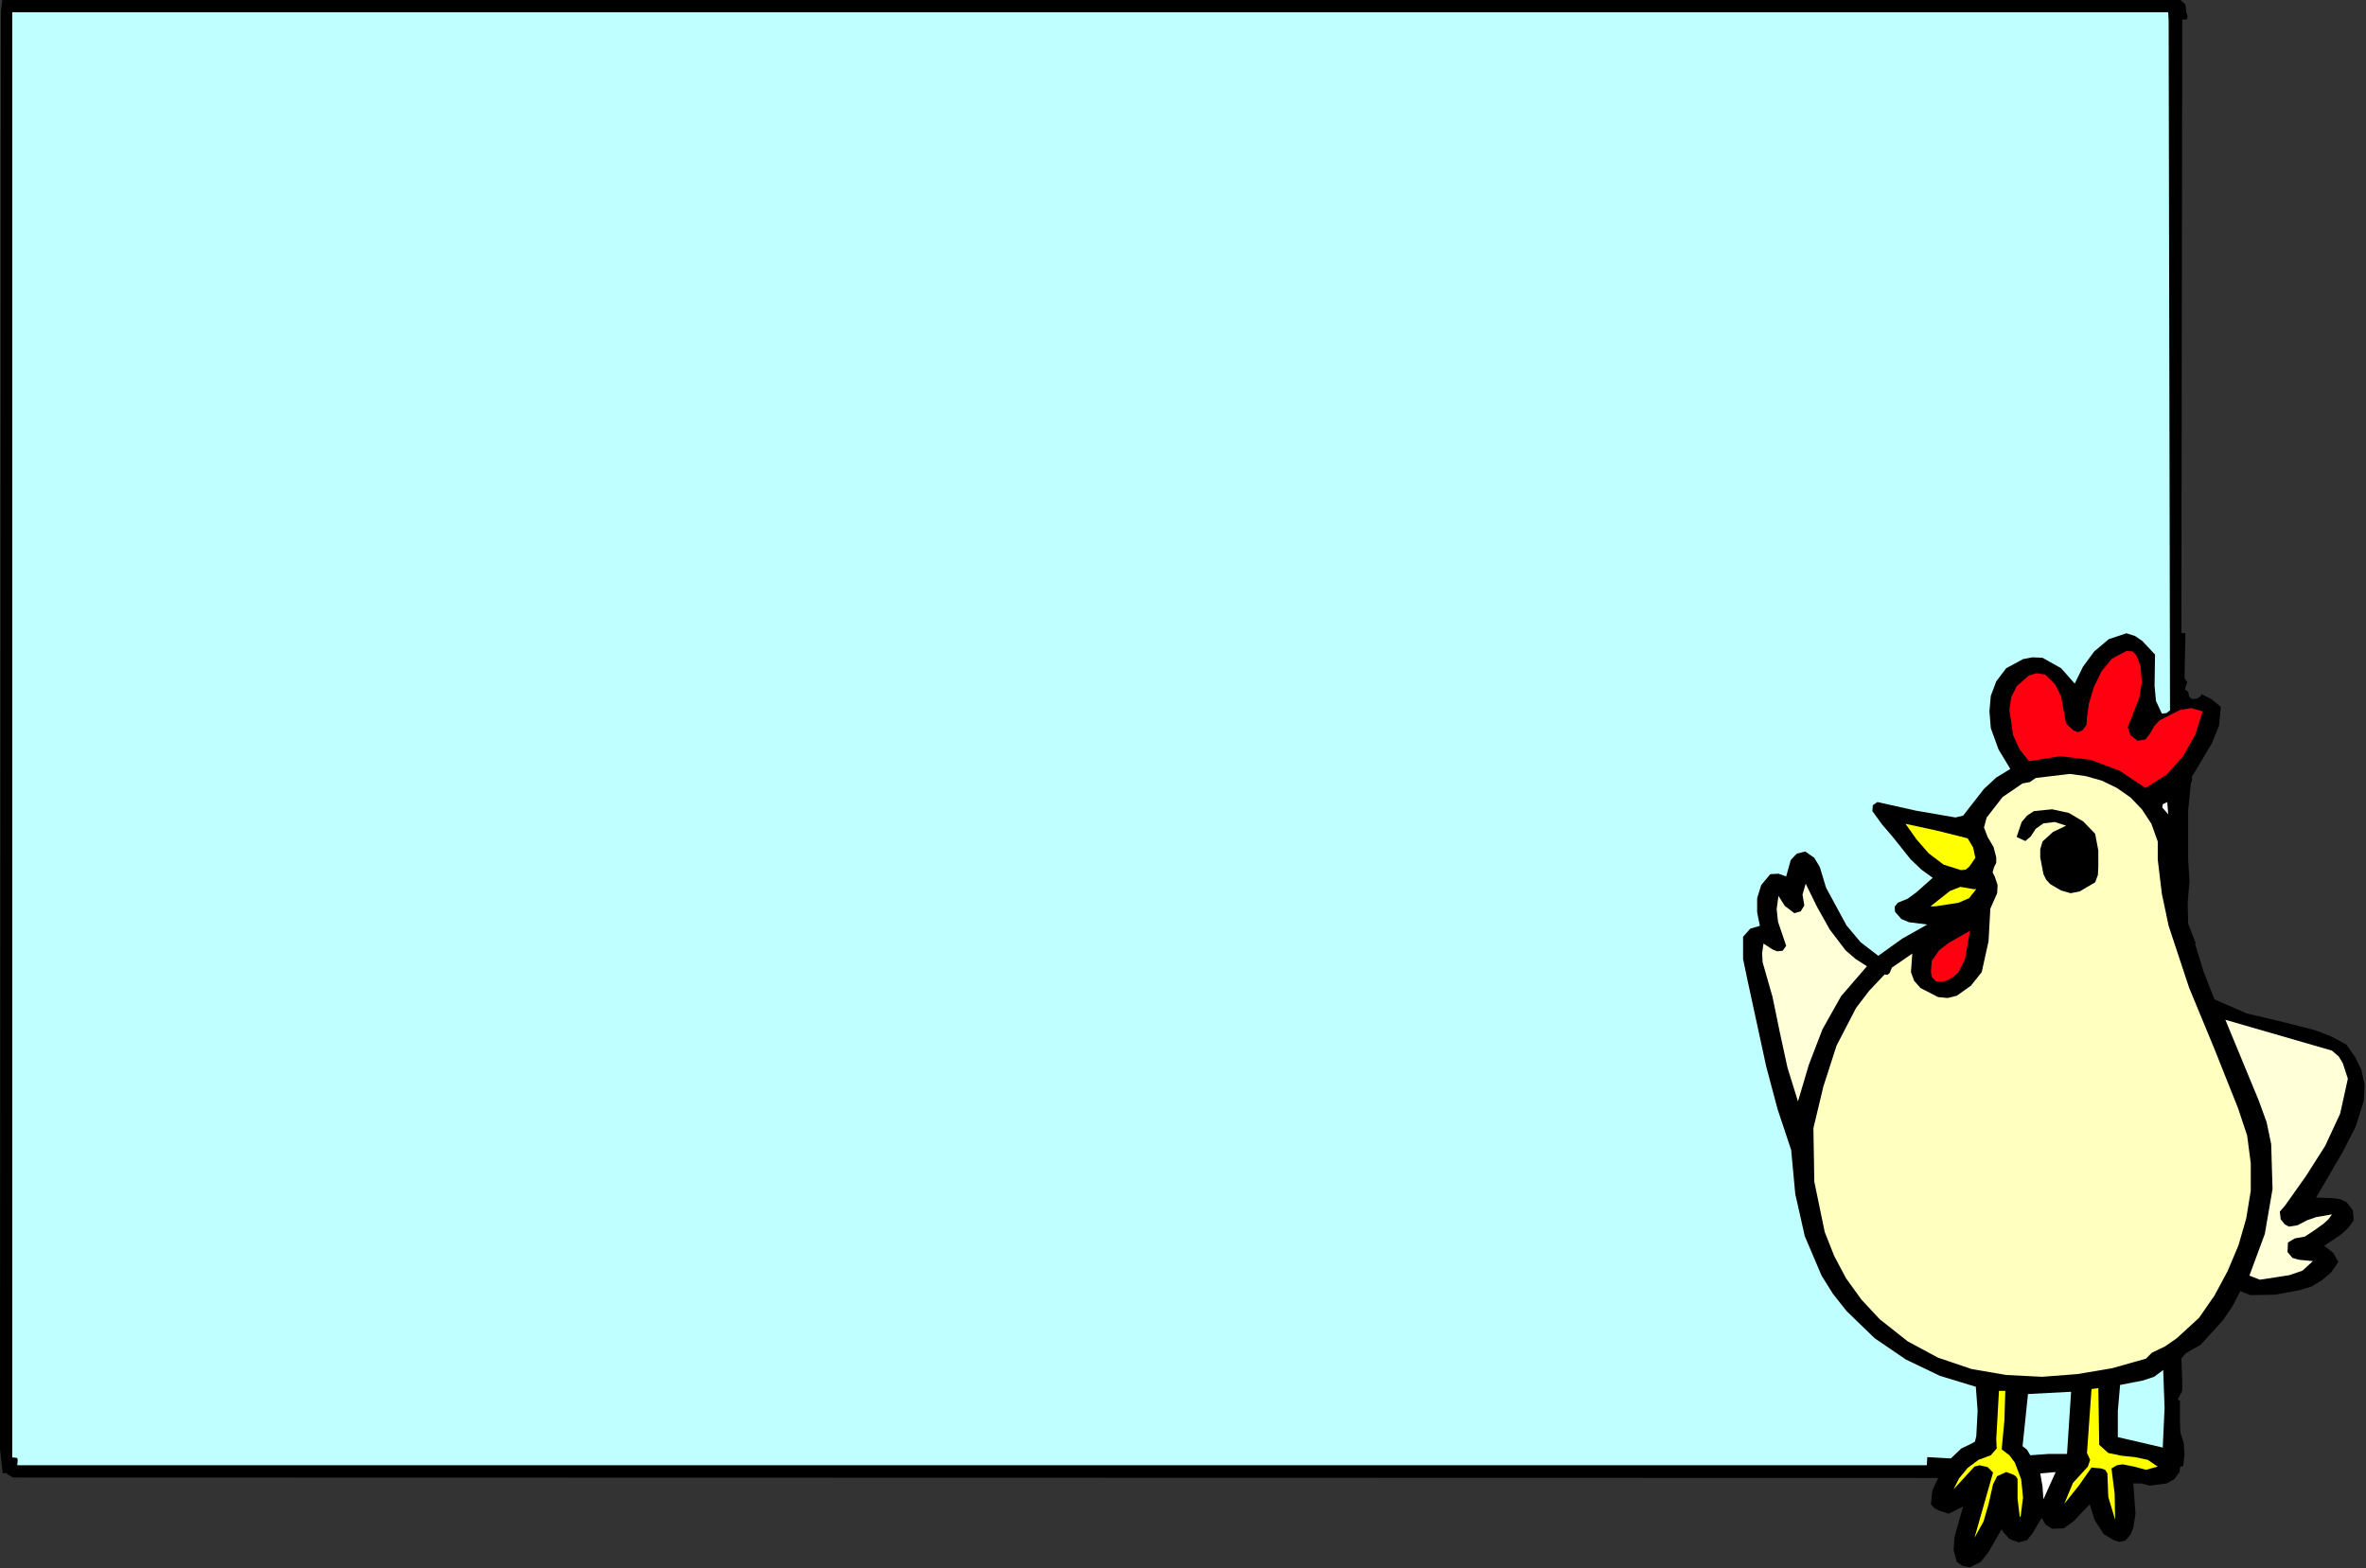
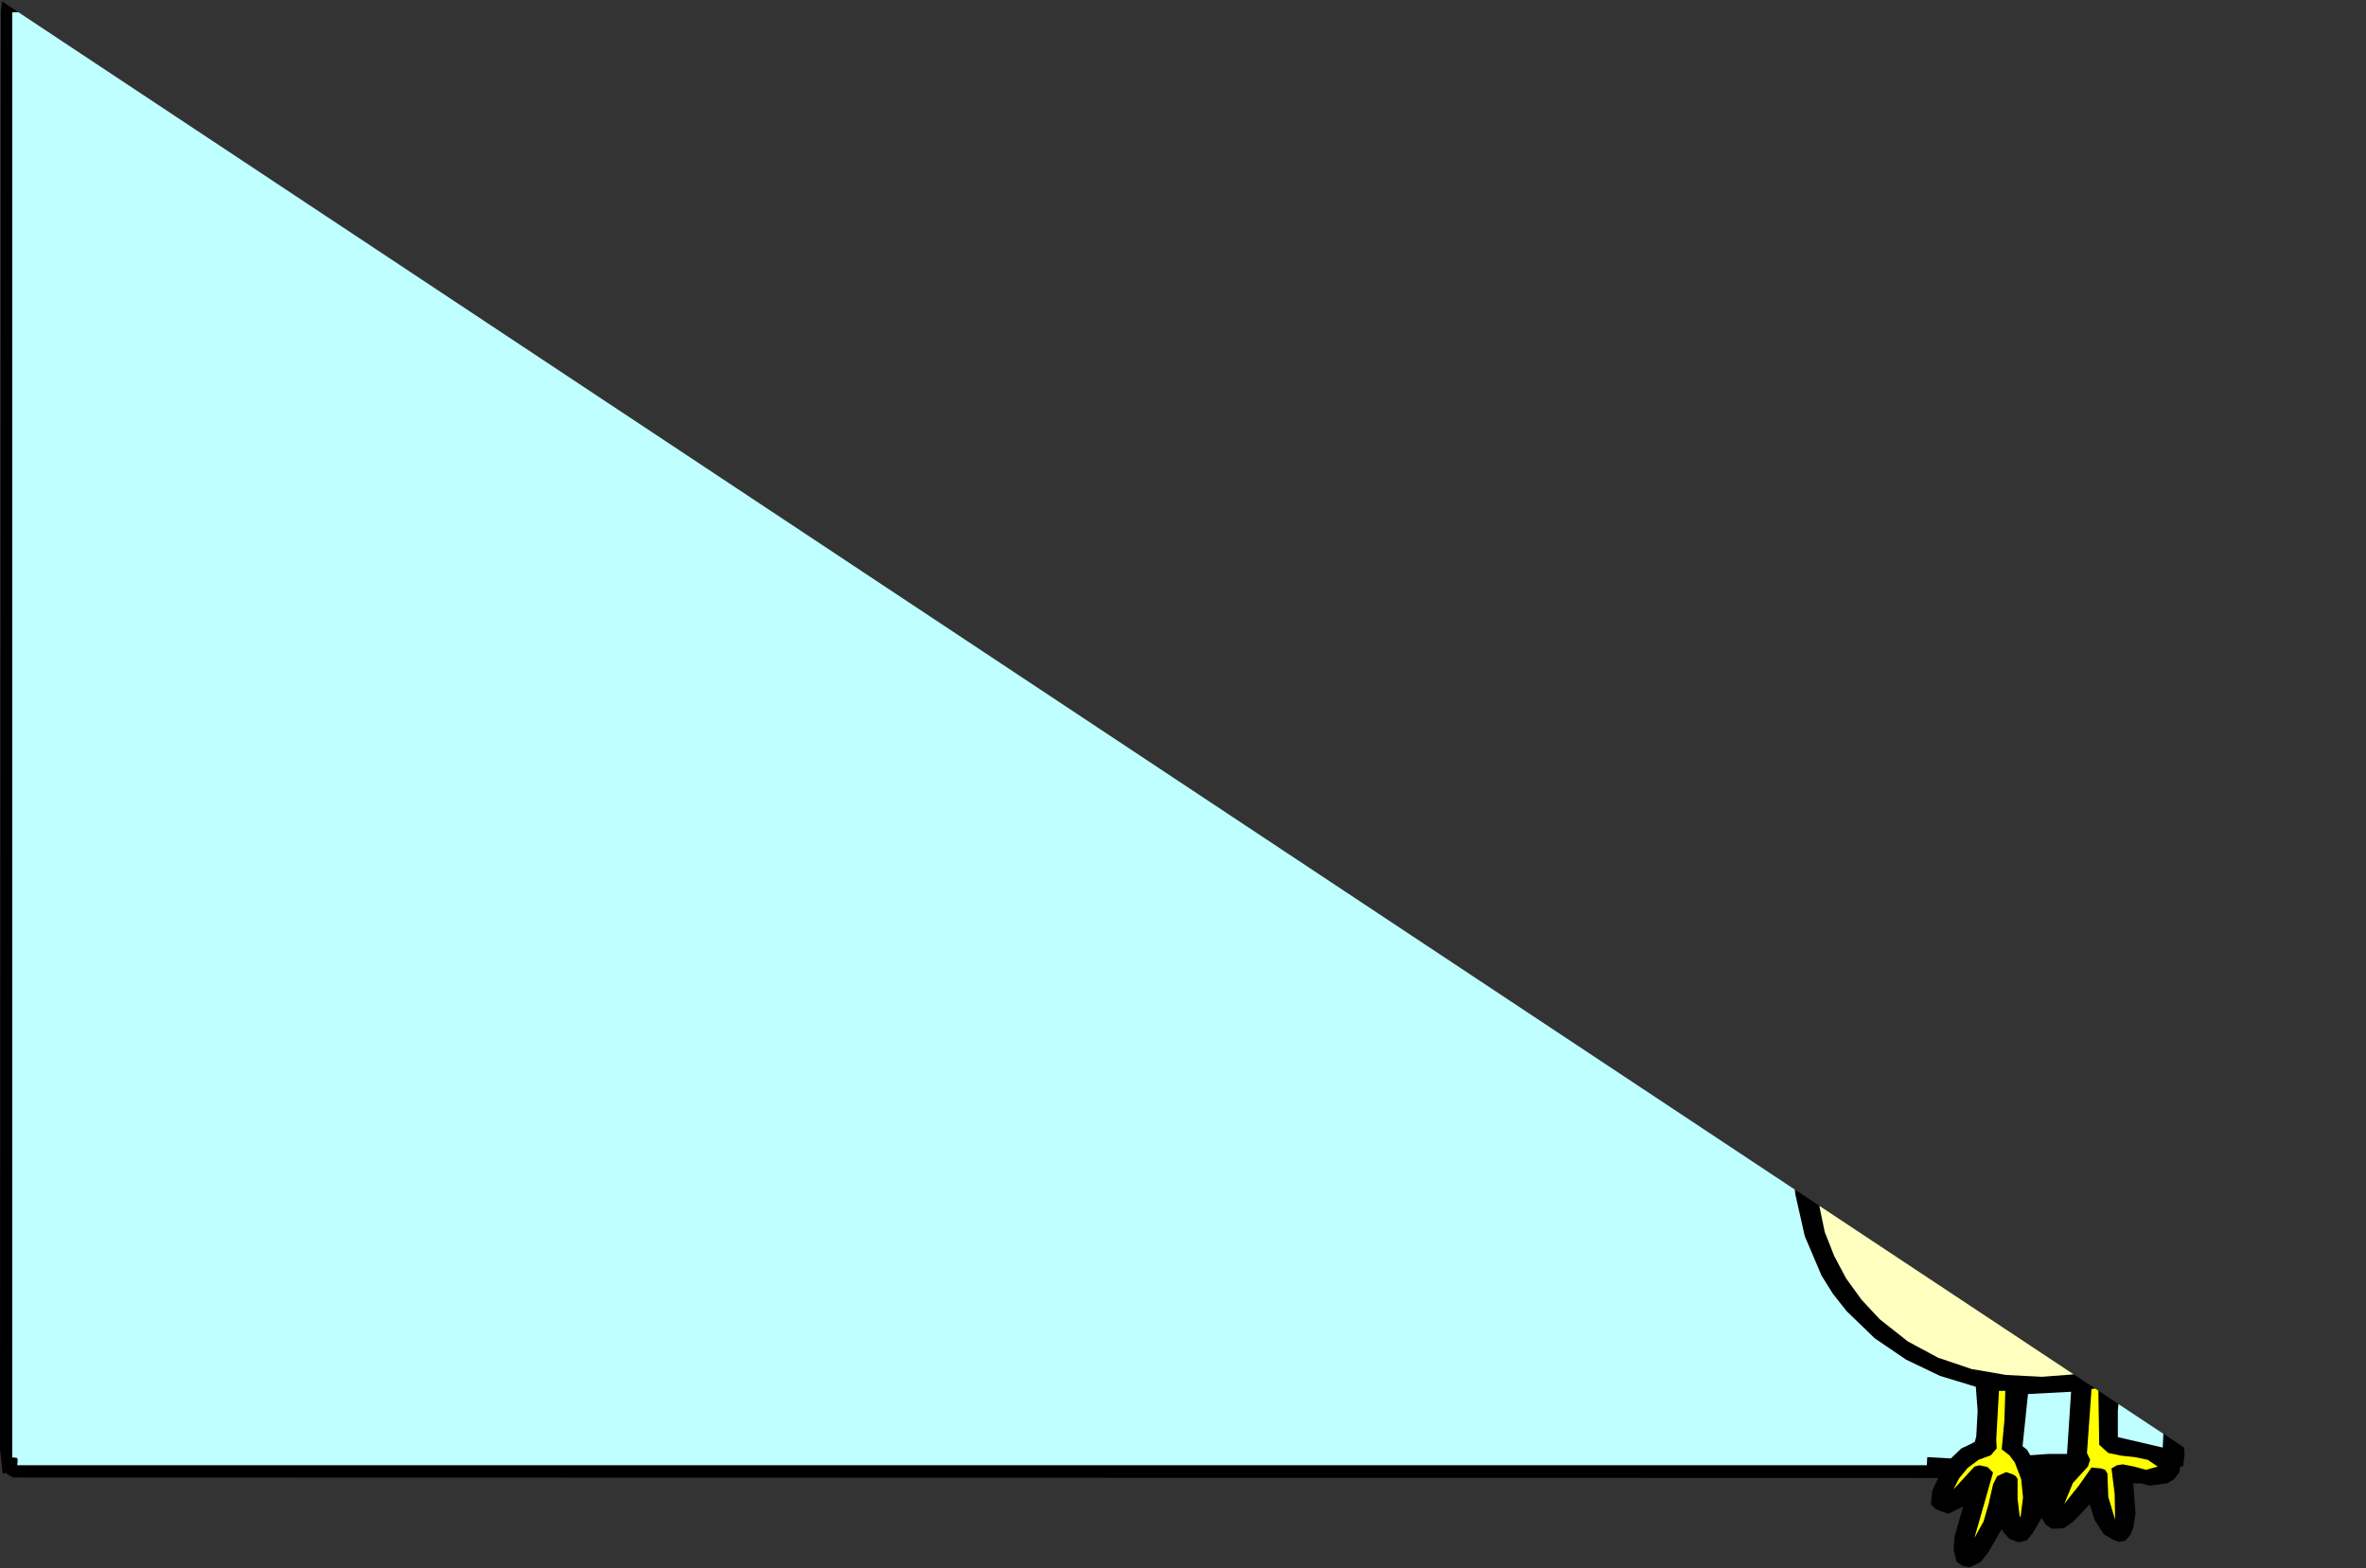
<svg xmlns="http://www.w3.org/2000/svg" xmlns:ns1="http://sodipodi.sourceforge.net/DTD/sodipodi-0.dtd" xmlns:ns2="http://www.inkscape.org/namespaces/inkscape" version="1.0" width="132.461mm" height="87.808mm" id="svg42" ns1:docname="ETOTL007.WMF">
  <rect width="100%" height="100%" fill="#333333" stroke="none" />
  <ns1:namedview pagecolor="#ffffff" bordercolor="#666666" borderopacity="1" objecttolerance="10" gridtolerance="10" guidetolerance="10" ns2:pageopacity="0" ns2:pageshadow="2" ns2:window-width="640" ns2:window-height="480" id="namedview44" />
  <defs id="defs6">
    <clipPath clipPathUnits="userSpaceOnUse" id="clipWmfPath1">
-       <path d="M 0,0 L 500.544,0 L 500.544,331.776 L 0,331.776 z" id="path2" />
+       <path d="M 0,0 L 500.544,331.776 L 0,331.776 z" id="path2" />
    </clipPath>
    <pattern id="WMFhbasepattern" patternUnits="userSpaceOnUse" width="6" height="6" x="0" y="0" />
  </defs>
  <path style="fill:#000000;fill-rule:evenodd;fill-opacity:1;stroke:none;" clip-path="url(#clipWmfPath1)" d="  M 461.376,0   L 462.432,0.96   L 462.624,2.688   L 462.912,3.456   L 462.72,4.128   L 461.76,4.128   L 461.568,133.92   L 462.432,134.016   L 462.24,143.52   L 462.816,144.384   L 462.528,145.152   L 462.336,145.92   L 463.008,146.4   L 463.2,147.36   L 463.776,147.936   L 464.928,147.84   L 465.792,147.168   L 465.792,146.88   L 467.904,147.936   L 469.92,149.568   L 469.536,153.6   L 468,157.344   L 463.776,164.448   L 463.872,165.024   L 463.584,165.792   L 463.008,171.456   L 463.008,177.216   L 463.008,181.92   L 463.296,186.432   L 462.912,190.944   L 463.008,195.456   L 464.64,199.68   L 464.448,199.68   L 466.272,205.632   L 468.576,211.488   L 475.392,214.464   L 482.688,216.192   L 489.888,218.016   L 493.344,219.36   L 496.512,221.088   L 498.336,223.68   L 499.68,226.464   L 500.352,229.632   L 500.16,232.992   L 498.432,238.464   L 495.84,243.552   L 490.08,253.44   L 493.344,253.536   L 495.072,253.728   L 496.512,254.4   L 497.856,256.128   L 498.048,258.24   L 496.8,259.968   L 495.264,261.312   L 491.808,263.616   L 493.728,265.152   L 494.784,267.072   L 493.248,269.28   L 491.328,270.912   L 489.12,272.256   L 486.624,273.024   L 481.44,273.984   L 476.16,274.08   L 474.048,273.216   L 472.416,276.384   L 470.4,279.36   L 465.6,284.64   L 463.488,285.792   L 462.432,286.464   L 461.568,287.52   L 461.76,292.128   L 461.76,294.336   L 460.8,296.16   L 461.28,296.448   L 461.28,300.96   L 461.376,303.168   L 462.048,305.28   L 462.24,307.776   L 461.952,310.272   L 461.376,310.368   L 461.28,310.656   L 461.184,311.52   L 460.032,313.056   L 458.496,313.92   L 454.848,314.4   L 453.12,313.92   L 451.392,313.92   L 451.872,320.352   L 451.392,323.328   L 450.816,324.768   L 449.76,326.016   L 448.416,326.304   L 447.264,325.92   L 445.152,324.672   L 443.232,321.696   L 442.176,318.336   L 438.816,321.888   L 436.704,323.424   L 434.208,323.52   L 432.864,322.656   L 432,321.216   L 430.08,324.48   L 428.928,325.92   L 427.2,326.4   L 425.28,325.728   L 423.84,324.192   L 423.552,323.616   L 420.768,328.416   L 419.136,330.528   L 416.832,331.68   L 415.296,331.392   L 414.048,330.528   L 413.376,328.032   L 413.568,325.248   L 415.392,318.816   L 412.32,320.352   L 410.304,319.68   L 409.344,319.2   L 408.576,318.336   L 408.864,315.456   L 410.112,312.768   L 2.784,312.672   L 1.728,312.096   L 1.344,311.712   L 0.576,311.808   L 0,306.624   L 0,301.248   L 0.192,2.4   L 0.48,0   L 461.376,0  z " id="path8" />
  <path style="fill:#bfffff;fill-rule:evenodd;fill-opacity:1;stroke:none;" clip-path="url(#clipWmfPath1)" d="  M 458.784,2.592   L 458.88,4.32   L 459.168,150.336   L 458.4,150.912   L 457.44,151.008   L 456.192,148.32   L 455.904,145.152   L 456,138.528   L 453.312,135.648   L 451.776,134.592   L 449.952,134.016   L 446.208,135.264   L 443.136,137.856   L 440.736,141.12   L 439.008,144.672   L 436.128,141.408   L 432.192,139.2   L 430.08,139.104   L 428.064,139.488   L 424.512,141.408   L 422.4,144.192   L 421.248,147.264   L 420.96,150.528   L 421.248,154.08   L 422.88,158.592   L 425.376,162.72   L 422.4,164.544   L 419.808,166.944   L 415.392,172.608   L 413.76,172.992   L 405.408,171.552   L 397.248,169.728   L 396.288,170.4   L 396.192,171.648   L 398.208,174.432   L 400.512,177.12   L 404.256,181.824   L 406.56,184.032   L 408.96,185.76   L 405.504,188.832   L 403.68,190.176   L 401.568,191.04   L 400.896,191.904   L 400.992,192.96   L 402.336,194.496   L 403.968,195.168   L 407.808,195.648   L 402.528,198.624   L 397.44,202.272   L 393.696,199.392   L 390.72,195.84   L 386.4,187.872   L 385.056,183.456   L 383.904,181.536   L 381.984,180.192   L 380.16,180.672   L 378.912,182.016   L 377.952,185.472   L 376.32,184.896   L 374.592,184.992   L 372.672,187.296   L 371.808,190.08   L 371.808,193.056   L 372.384,195.936   L 370.368,196.512   L 368.832,198.24   L 368.832,202.944   L 369.792,207.552   L 373.728,225.696   L 376.128,234.72   L 379.008,243.36   L 379.872,252.672   L 381.888,261.6   L 385.44,269.952   L 387.84,273.792   L 390.72,277.44   L 396.672,283.2   L 403.296,287.712   L 410.496,291.168   L 418.08,293.472   L 418.464,298.56   L 418.176,303.936   L 417.888,305.088   L 417.024,305.568   L 415.008,306.528   L 412.8,308.64   L 407.808,308.352   L 407.712,310.08   L 3.648,310.08   L 3.744,309.024   L 3.648,308.544   L 2.976,308.448   L 2.592,308.448   L 2.592,2.592   L 458.784,2.592  z " id="path10" />
  <path style="fill:#ff0010;fill-rule:evenodd;fill-opacity:1;stroke:none;" clip-path="url(#clipWmfPath1)" d="  M 452.928,140.928   L 453.216,144.384   L 452.64,147.744   L 450.24,153.888   L 450.816,155.616   L 452.352,156.768   L 453.984,156.48   L 454.944,155.232   L 455.808,153.696   L 456.96,152.448   L 461.28,150.24   L 463.68,149.856   L 466.08,150.528   L 464.544,155.424   L 461.952,160.032   L 458.4,163.968   L 453.984,166.752   L 448.512,163.104   L 442.368,160.8   L 435.936,160.032   L 429.312,161.088   L 427.296,158.496   L 425.952,155.52   L 425.184,150.144   L 425.568,147.552   L 426.72,145.248   L 429.312,142.944   L 430.944,142.464   L 432.768,142.752   L 434.88,144.864   L 436.128,147.36   L 437.184,153.12   L 438.72,154.56   L 439.68,154.944   L 440.64,154.56   L 441.504,153.408   L 441.6,151.872   L 441.984,148.992   L 443.04,145.44   L 444.672,142.08   L 446.88,139.392   L 449.952,137.76   L 451.296,137.856   L 452.064,138.72   L 452.928,140.928  z " id="path12" />
  <path style="fill:#ffffbf;fill-rule:evenodd;fill-opacity:1;stroke:none;" clip-path="url(#clipWmfPath1)" d="  M 455.232,174.336   L 456.576,178.08   L 456.576,181.92   L 457.44,189.12   L 458.88,195.936   L 463.2,208.992   L 468.48,221.76   L 473.568,234.528   L 475.488,240.288   L 476.256,246.144   L 476.256,252   L 475.296,257.856   L 473.664,263.52   L 471.36,268.992   L 468.576,274.176   L 465.312,278.88   L 460.608,283.2   L 458.112,284.928   L 455.328,286.272   L 454.08,287.52   L 446.976,289.536   L 439.584,290.784   L 432.096,291.36   L 424.512,290.976   L 417.216,289.728   L 410.112,287.328   L 403.68,283.872   L 397.728,279.168   L 393.888,275.04   L 390.624,270.528   L 388.128,265.824   L 386.112,260.736   L 383.904,250.08   L 383.712,238.752   L 385.824,229.92   L 388.608,221.28   L 392.736,213.312   L 395.52,209.664   L 398.784,206.208   L 399.36,206.304   L 399.84,205.92   L 400.32,204.768   L 404.64,201.792   L 404.352,205.728   L 405.024,207.552   L 406.368,209.088   L 410.112,211.008   L 412.128,211.2   L 414.048,210.72   L 417.024,208.608   L 419.328,205.728   L 420.768,199.2   L 421.152,192.288   L 422.592,189.024   L 422.688,187.296   L 422.112,185.568   L 421.632,184.608   L 421.92,183.552   L 422.4,182.592   L 422.4,181.44   L 421.824,179.232   L 420.576,177.12   L 419.808,175.104   L 420.384,172.992   L 423.744,168.672   L 427.968,165.792   L 429.504,165.504   L 430.752,164.64   L 437.952,163.776   L 441.408,164.256   L 444.768,165.216   L 447.936,166.752   L 450.816,168.768   L 453.216,171.264   L 455.232,174.336  z " id="path14" />
  <path style="fill:#ffffff;fill-rule:evenodd;fill-opacity:1;stroke:none;" clip-path="url(#clipWmfPath1)" d="  M 458.784,172.32   L 457.536,170.88   L 457.632,170.208   L 458.592,169.728   L 458.784,172.32  z " id="path16" />
  <path style="fill:#000000;fill-rule:evenodd;fill-opacity:1;stroke:none;" clip-path="url(#clipWmfPath1)" d="  M 443.328,176.448   L 444,180   L 444,183.552   L 443.904,185.184   L 443.328,186.72   L 440.064,188.64   L 438.144,189.024   L 436.128,188.448   L 433.824,187.104   L 432.96,186.144   L 432.384,184.992   L 431.712,181.44   L 431.712,179.712   L 432.192,178.08   L 434.4,176.064   L 437.184,174.72   L 434.784,173.952   L 432.384,174.24   L 430.752,175.392   L 429.696,177.024   L 428.544,177.984   L 426.72,177.12   L 427.776,173.952   L 428.928,172.608   L 430.368,171.648   L 434.208,171.264   L 437.76,172.032   L 440.832,173.856   L 443.328,176.448  z " id="path18" />
  <path style="fill:#ffff00;fill-rule:evenodd;fill-opacity:1;stroke:none;" clip-path="url(#clipWmfPath1)" d="  M 416.352,177.408   L 417.504,179.328   L 417.984,181.536   L 416.736,183.36   L 415.968,184.032   L 414.912,184.128   L 411.264,182.976   L 408.096,180.576   L 405.504,177.6   L 403.2,174.336   L 409.824,175.776   L 416.352,177.408  z " id="path20" />
  <path style="fill:#000000;fill-rule:evenodd;fill-opacity:1;stroke:none;" clip-path="url(#clipWmfPath1)" d="  M 440.448,178.848   L 440.832,181.92   L 440.736,183.36   L 439.968,184.608   L 438.336,185.664   L 436.512,185.472   L 435.072,182.304   L 434.976,180.672   L 435.648,179.136   L 436.704,178.368   L 438.048,177.984   L 439.392,178.176   L 440.448,178.848  z " id="path22" />
  <path style="fill:#ffffd8;fill-rule:evenodd;fill-opacity:1;stroke:none;" clip-path="url(#clipWmfPath1)" d="  M 395.04,204.48   L 389.568,210.816   L 385.632,217.824   L 382.752,225.312   L 380.448,233.088   L 378.24,225.984   L 376.608,218.496   L 375.072,211.008   L 372.96,203.616   L 372.864,201.696   L 373.152,199.68   L 375.072,200.928   L 376.032,201.312   L 377.184,201.216   L 377.952,200.16   L 376.224,195.072   L 375.936,192.384   L 376.32,189.6   L 377.664,191.712   L 379.68,193.248   L 381.024,192.864   L 381.792,191.616   L 381.408,189.312   L 382.08,187.008   L 384.48,191.904   L 387.168,196.704   L 390.528,201.12   L 392.64,202.944   L 395.04,204.48  z " id="path24" />
  <path style="fill:#ffff00;fill-rule:evenodd;fill-opacity:1;stroke:none;" clip-path="url(#clipWmfPath1)" d="  M 418.176,188.16   L 416.64,190.08   L 414.432,191.04   L 409.44,191.808   L 408.48,191.808   L 412.608,188.544   L 414.816,187.68   L 417.6,188.16   L 418.176,188.16  z " id="path26" />
  <path style="fill:#ff0010;fill-rule:evenodd;fill-opacity:1;stroke:none;" clip-path="url(#clipWmfPath1)" d="  M 411.84,207.552   L 410.688,207.744   L 409.632,207.648   L 408.768,206.784   L 408.576,205.632   L 408.768,203.328   L 410.304,201.12   L 412.416,199.488   L 416.832,196.992   L 415.776,203.04   L 414.432,205.728   L 413.28,206.784   L 411.84,207.552  z " id="path28" />
  <path style="fill:#ffffd8;fill-rule:evenodd;fill-opacity:1;stroke:none;" clip-path="url(#clipWmfPath1)" d="  M 493.44,222.336   L 494.88,223.584   L 495.744,225.024   L 496.8,228.288   L 495.168,235.68   L 492,242.496   L 487.968,248.832   L 483.552,255.072   L 482.4,256.416   L 482.592,258.048   L 483.456,259.104   L 484.32,259.584   L 486.144,259.296   L 488.16,258.24   L 490.08,257.568   L 493.44,256.992   L 492.672,258.048   L 491.616,259.008   L 489.312,260.64   L 487.68,261.696   L 485.568,262.08   L 484.128,262.944   L 484.032,264.96   L 485.088,266.208   L 486.432,266.592   L 489.408,266.88   L 487.2,268.896   L 484.416,269.856   L 478.176,270.816   L 475.968,269.952   L 479.232,261.12   L 480.864,251.616   L 480.576,242.112   L 479.616,237.504   L 477.984,232.992   L 470.88,215.808   L 493.44,222.336  z " id="path30" />
  <path style="fill:#bfffff;fill-rule:evenodd;fill-opacity:1;stroke:none;" clip-path="url(#clipWmfPath1)" d="  M 457.728,289.92   L 458.016,297.984   L 457.632,306.336   L 448.128,304.128   L 448.128,298.56   L 448.608,293.088   L 453.504,292.128   L 455.808,291.36   L 457.728,289.92  z " id="path32" />
  <path style="fill:#ffff00;fill-rule:evenodd;fill-opacity:1;stroke:none;" clip-path="url(#clipWmfPath1)" d="  M 444.192,305.76   L 446.112,307.488   L 448.896,308.064   L 451.68,308.352   L 454.464,308.928   L 456.576,310.368   L 454.08,311.04   L 451.584,310.368   L 449.184,309.888   L 447.936,310.08   L 446.784,310.752   L 447.456,316.128   L 447.552,321.6   L 446.112,316.8   L 445.92,311.808   L 445.44,311.04   L 444.576,310.752   L 442.56,310.56   L 439.872,314.4   L 436.8,318.24   L 438.624,313.824   L 441.792,310.368   L 442.272,308.928   L 441.6,307.488   L 442.56,293.952   L 444,293.76   L 444.192,305.76  z " id="path34" />
  <path style="fill:#ffff00;fill-rule:evenodd;fill-opacity:1;stroke:none;" clip-path="url(#clipWmfPath1)" d="  M 424.32,294.336   L 424.128,300.576   L 423.552,306.72   L 425.184,307.968   L 426.336,309.504   L 427.68,313.056   L 428.064,316.896   L 427.584,320.736   L 427.392,321.12   L 426.912,317.184   L 426.912,312.96   L 426.528,312.384   L 425.856,312   L 424.512,311.52   L 422.592,312.384   L 421.728,314.112   L 420.768,318.336   L 419.712,321.984   L 417.792,325.44   L 421.728,311.616   L 420.576,310.464   L 418.848,310.08   L 417.792,310.368   L 413.376,315.168   L 414.528,312.864   L 416.352,310.656   L 418.656,308.928   L 421.248,307.968   L 422.496,306.528   L 422.4,304.608   L 422.976,294.336   L 424.32,294.336  z " id="path36" />
  <path style="fill:#bfffff;fill-rule:evenodd;fill-opacity:1;stroke:none;" clip-path="url(#clipWmfPath1)" d="  M 437.376,307.68   L 433.536,307.68   L 429.6,307.968   L 428.928,306.816   L 427.968,306.048   L 429.12,295.008   L 438.24,294.528   L 437.376,307.68  z " id="path38" />
-   <path style="fill:#ffffff;fill-rule:evenodd;fill-opacity:1;stroke:none;" clip-path="url(#clipWmfPath1)" d="  M 432.384,317.28   L 432.192,314.592   L 431.712,311.808   L 434.976,311.52   L 432.384,317.28  z " id="path40" />
</svg>